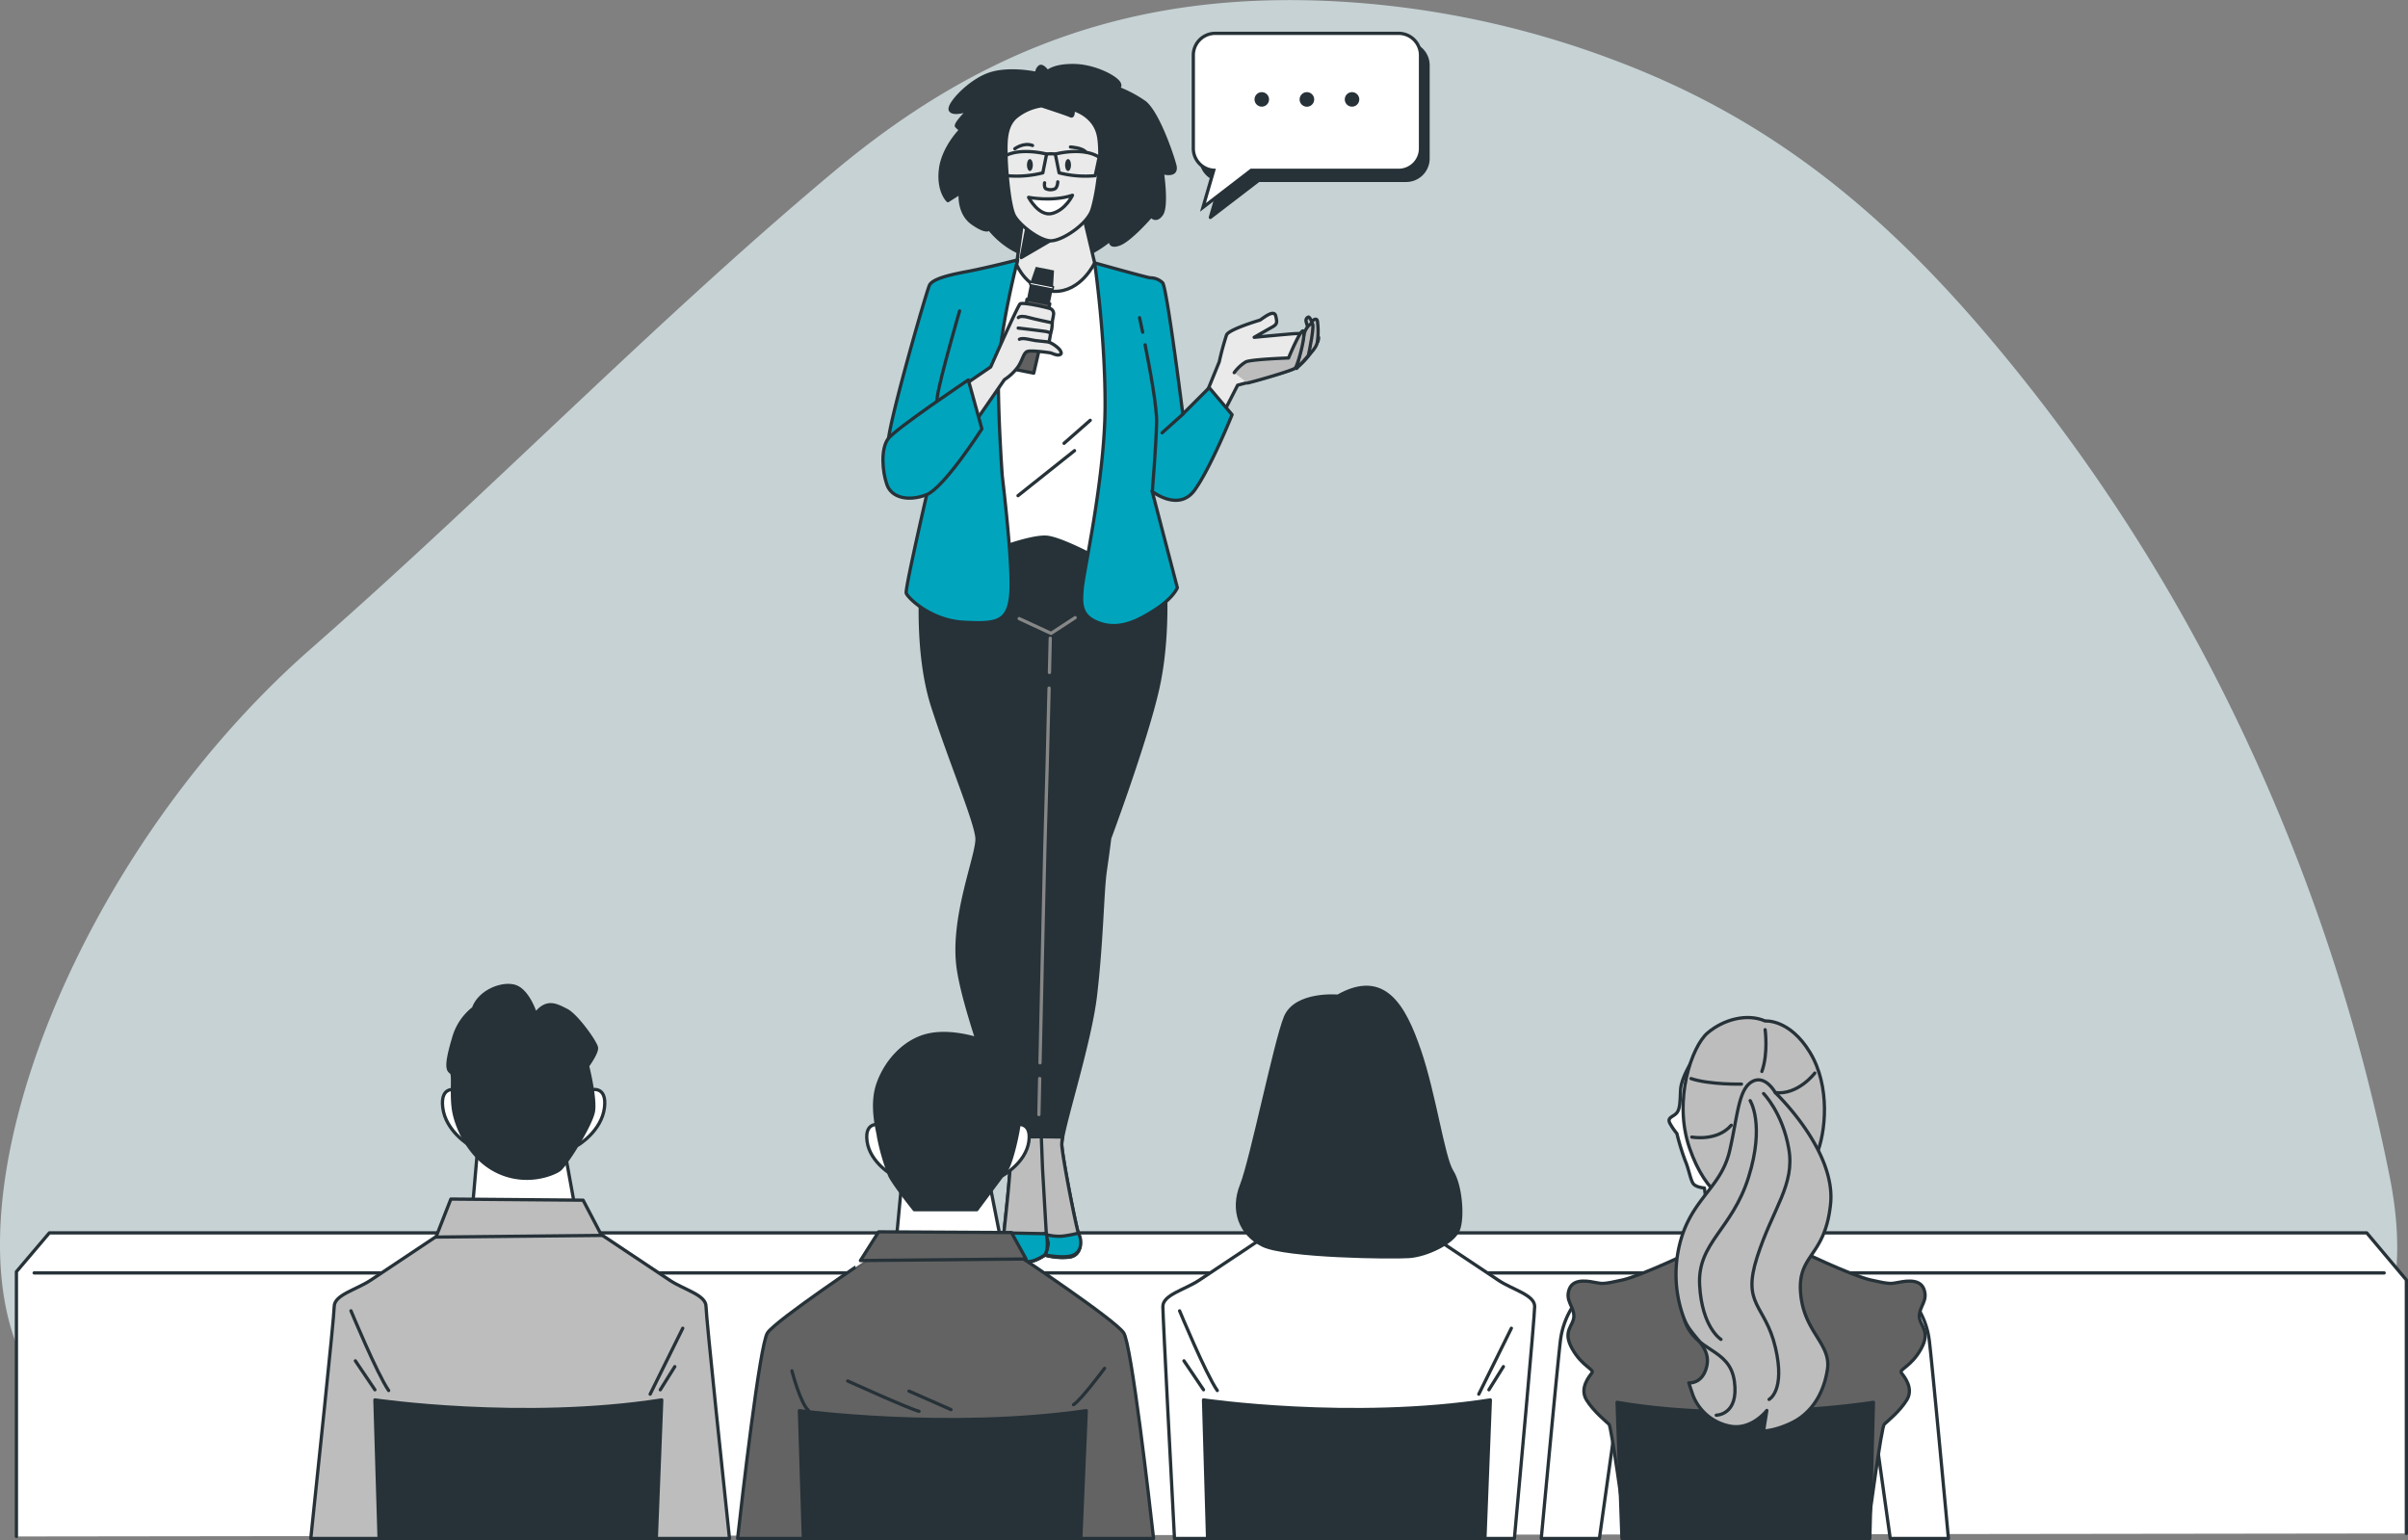
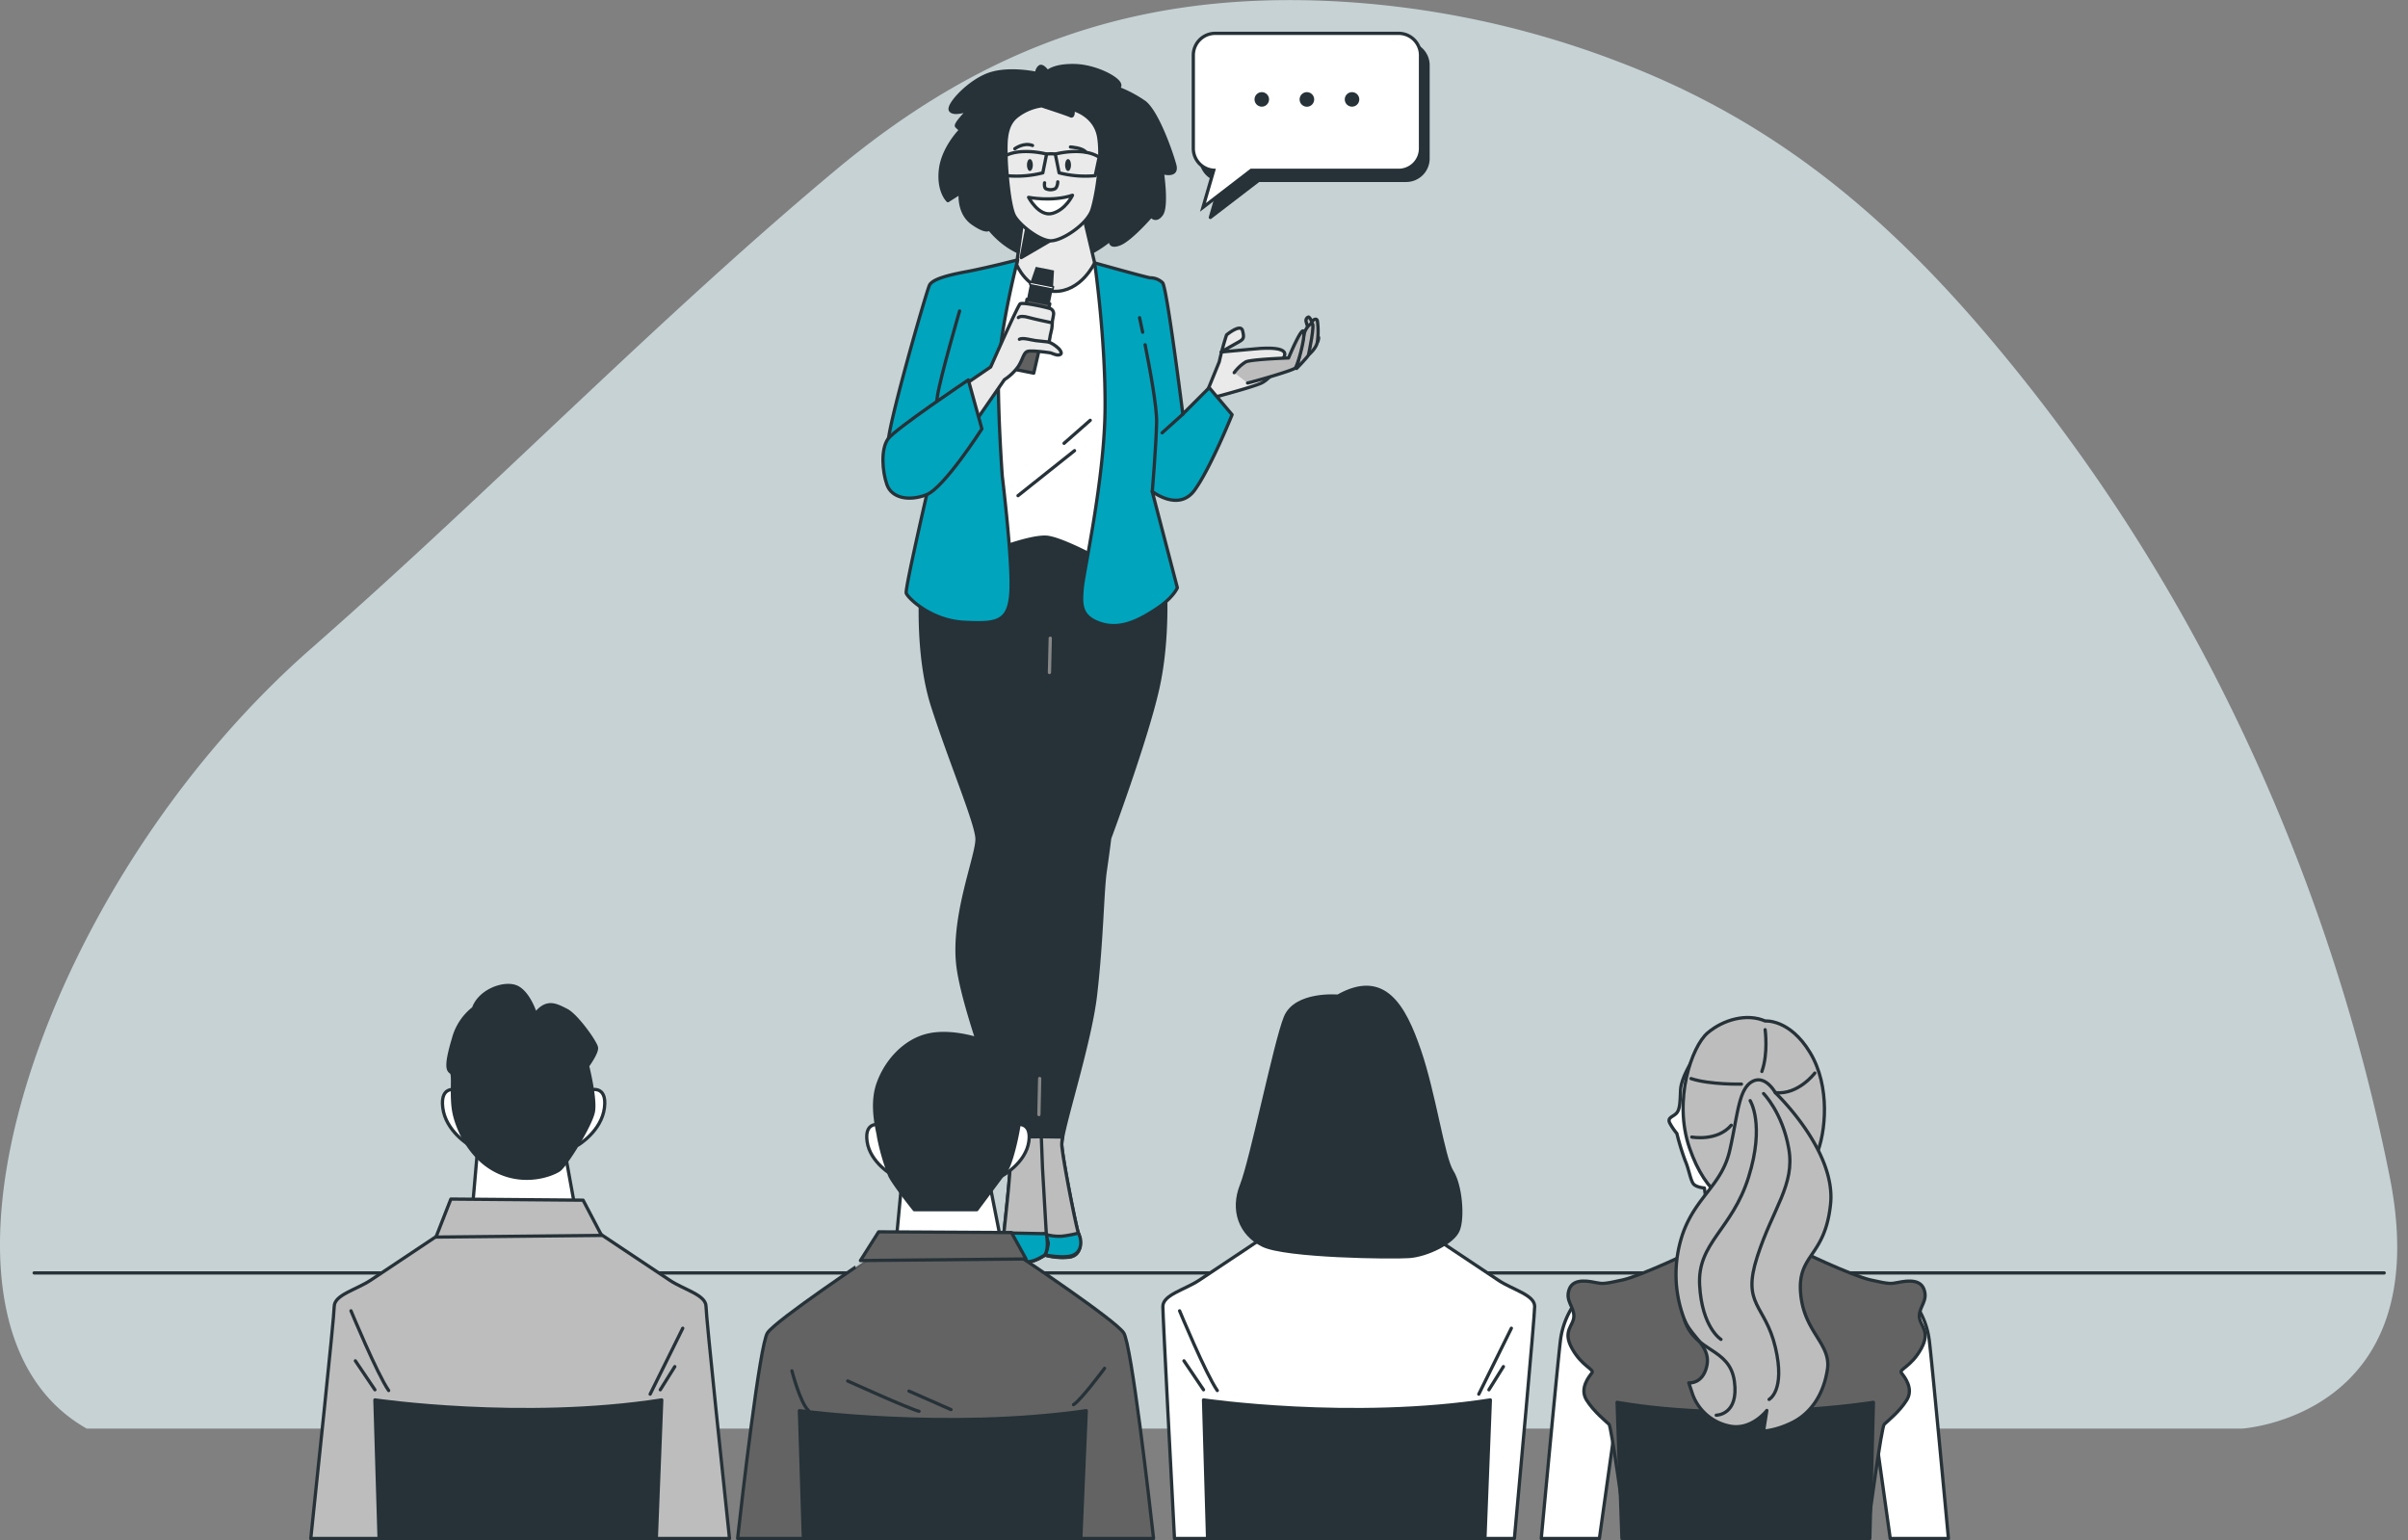
<svg xmlns="http://www.w3.org/2000/svg" viewBox="0 0 737.79 471.92">
  <rect x="0" y="0" width="737.79" height="471.92" fill="#808080" stroke="none" />
  <defs>
    <style>.cls-1{fill:#e5f5f8;opacity:0.7;}.cls-12,.cls-2,.cls-5{fill:#fff;}.cls-10,.cls-11,.cls-12,.cls-13,.cls-2,.cls-3,.cls-4,.cls-5,.cls-7,.cls-8{stroke:#263238;}.cls-10,.cls-11,.cls-12,.cls-13,.cls-2,.cls-3,.cls-4,.cls-7,.cls-8,.cls-9{stroke-linecap:round;stroke-linejoin:round;}.cls-3,.cls-9{fill:none;}.cls-4,.cls-6{fill:#263238;}.cls-5{stroke-miterlimit:10;}.cls-7{fill:#bdbdbd;}.cls-8{fill:#00a4bd;}.cls-9{stroke:#878787;}.cls-10{fill:#eaeaea;}.cls-11{fill:#616161;}.cls-12{stroke-width:0.5px;}.cls-13{fill:#636363;}</style>
  </defs>
  <title>bg_login</title>
  <g id="Background_Simple" data-name="Background Simple">
    <path class="cls-1" d="M519.25,243.12a547.93,547.93,0,0,0-77.74-116.71c-32.68-37.39-66-62.67-109-79a284,284,0,0,0-89.93-18.59C185.93,26.59,139.17,42,92.6,80.94c-49.93,41.74-96.51,89-145.16,132.79q-7.62,6.86-15.3,13.61c-84.86,74.45-126.07,206.69-68.7,239H523.7S583.76,462.73,569,389A588.2,588.2,0,0,0,519.25,243.12Z" transform="translate(163.15 -28.58)" />
  </g>
  <g id="Stage">
-     <polyline class="cls-2" points="5.03 470.81 5.03 389.67 15.12 377.78 725.15 377.78 737.29 392.21 737.29 469.89" />
    <line class="cls-3" x1="10.46" y1="390.05" x2="730.49" y2="390.05" />
  </g>
  <g id="Speech_Bubble" data-name="Speech Bubble">
    <path class="cls-4" d="M267.69,41.88H211.48a6.7,6.7,0,0,0-6.7,6.7V77.15A6.7,6.7,0,0,0,211,83.83l-3.3,11.37L222.5,83.85h45.19a6.7,6.7,0,0,0,6.7-6.7V48.58A6.7,6.7,0,0,0,267.69,41.88Z" transform="translate(163.15 -28.58)" />
    <path class="cls-5" d="M265.38,38.8H209.17a6.7,6.7,0,0,0-6.7,6.7V74.07a6.7,6.7,0,0,0,6.26,6.68l-3.3,11.37,14.76-11.35h45.19a6.7,6.7,0,0,0,6.7-6.7V45.5A6.7,6.7,0,0,0,265.38,38.8Z" transform="translate(163.15 -28.58)" />
    <path class="cls-6" d="M225.67,59.05a2.22,2.22,0,1,1-2.22-2.23A2.22,2.22,0,0,1,225.67,59.05Z" transform="translate(163.15 -28.58)" />
    <path class="cls-6" d="M239.5,59.05a2.23,2.23,0,1,1-2.22-2.23A2.23,2.23,0,0,1,239.5,59.05Z" transform="translate(163.15 -28.58)" />
    <path class="cls-6" d="M253.32,59.05a2.22,2.22,0,1,1-2.22-2.23A2.22,2.22,0,0,1,253.32,59.05Z" transform="translate(163.15 -28.58)" />
  </g>
  <g id="Character_6" data-name="Character 6">
    <path class="cls-4" d="M154.5,51.08s-8.36-1.9-14.56.25-12.79,9.37-11.9,11,5.69-.13,5.69-.13-4.43,4.44-3.79,5.07,1.26,1.14,1.26,1.14-5.44,5.44-6.2,12.15,2.28,9.5,2.28,9.5l3.8-2.41s-.76,6.21,3.79,9.37,5.07,1.65,5.07,1.65,5.44,7.47,14.31,8.73,13.8.26,17.09-1.52a37.46,37.46,0,0,0,5.82-3.92s-.76,2.66,2.66,1.39,9.75-8.61,9.75-8.61,1.39,2,3.17-.5.25-12.79.25-12.79,4.81,1.52,3.8-2.28S191.47,63,187.55,59.94A38.06,38.06,0,0,0,177.67,55s2.91,1.14,2.15-.76-7.47-5.45-13.8-5.57-8.23,1.9-8.23,1.9-1.64-2.41-2.53-1.4A2.56,2.56,0,0,0,154.5,51.08Z" transform="translate(163.15 -28.58)" />
    <path class="cls-3" d="M143.82,75.21s-1.84.61-1.53,3.22,2.84,6.68,2.84,6.68Z" transform="translate(163.15 -28.58)" />
    <path class="cls-3" d="M174.14,75.13s2.38-.3,2.15,3-2.45,7.52-2.45,7.52Z" transform="translate(163.15 -28.58)" />
    <path class="cls-4" d="M119.14,206.6s-1.92,21.63,3.46,38.38,13.23,35.29,13.59,40.39-8,24.39-5.72,40,14.88,46.38,15.87,53-2.56,30.69-2.23,33.39,5.67,3.5,7.81,3.47,5.07-2.05,5.07-2.05a20.29,20.29,0,0,0,7.45.63c3.6-.51,3.8-4,2.81-7.32s-4.8-22.78-5.08-27,8.58-30.78,10.33-46c2-17.2,2.07-31.79,3-38.15s1.34-9.89,1.34-9.89,11-29.52,14.66-45.56,2.3-33.2,2.28-34.61-5.21-16.89-5.21-16.89l-65.32-.51Z" transform="translate(163.15 -28.58)" />
    <path class="cls-7" d="M162.17,379.42a11,11,0,0,1,.26-2.43l-6.53-.09-9.84.1c.13.5.22.95.28,1.31,1,6.59-2.56,30.69-2.23,33.39s5.67,3.5,7.81,3.47,5.07-2.05,5.07-2.05a20.29,20.29,0,0,0,7.45.63c3.6-.51,3.8-4,2.81-7.32S162.45,383.65,162.17,379.42Z" transform="translate(163.15 -28.58)" />
    <path class="cls-8" d="M167.25,406.43a34.54,34.54,0,0,1-5,.94,14.36,14.36,0,0,1-5.6-.74,5.84,5.84,0,0,1,1.39,2.92,11.23,11.23,0,0,1-1,3.57s5.83,1.19,8.55.1S168.51,408.73,167.25,406.43Z" transform="translate(163.15 -28.58)" />
    <path class="cls-8" d="M157.43,406.62l-13-.26a41.6,41.6,0,0,0-.34,5.34c.34,2.7,5.67,3.5,7.81,3.47s5.07-2.05,5.07-2.05C158.38,411.05,157.43,406.62,157.43,406.62Z" transform="translate(163.15 -28.58)" />
    <polyline class="cls-7" points="319.05 348.32 319.42 358.01 320.58 378.04" />
    <path class="cls-9" d="M158.39,234.65c.15-6.21.25-10.51.25-10.51" transform="translate(163.15 -28.58)" />
-     <path class="cls-9" d="M155.5,354.25c.55-25.14,1.57-71.61,1.72-74.45.13-2.51.68-24.76,1.06-40.36" transform="translate(163.15 -28.58)" />
    <path class="cls-9" d="M155.16,370.11s.09-4.31.24-11.05" transform="translate(163.15 -28.58)" />
-     <polyline class="cls-9" points="312.27 189.56 322.04 194.08 329.42 189.26" />
    <path class="cls-2" d="M142.43,110.44s12.56-3.41,19.2-3a37,37,0,0,1,11.83,2.69,173.21,173.21,0,0,1,3.77,28.35c.72,15.42-1.25,48.79-2,53.81s-1.08,7.89-1.08,7.89-12.37-6.82-16.86-7-13.63,3.23-13.63,3.23-3.59-24.57-4.13-41.07.9-40.36.9-40.36Z" transform="translate(163.15 -28.58)" />
    <line class="cls-3" x1="311.91" y1="151.88" x2="329.23" y2="138.09" />
    <line class="cls-3" x1="334.04" y1="128.79" x2="326.02" y2="135.84" />
    <path class="cls-10" d="M150.09,96.79l-1.78,12.81s3.09,8,11.43,8.26,12.5-8.72,12.5-8.72l-3.16-13.36Z" transform="translate(163.15 -28.58)" />
    <polygon class="cls-4" points="314.64 69.66 312.89 78.94 322.6 73.26 314.64 69.66" />
    <path class="cls-10" d="M156,61a15.86,15.86,0,0,0-7.51,3.17c-3.82,2.89-3.45,8.37-3.38,12.49s1,15.23,2.58,18.05,7.54,7.52,11,7.65,11.29-5.09,12.7-9.46,3.22-15.76,2.07-22.43-7.83-8.34-7.83-8.34.26,2.44-.76,1.93S156,61,156,61Z" transform="translate(163.15 -28.58)" />
    <path class="cls-3" d="M156.9,84.6s-.22,1.35.36,1.79a3.4,3.4,0,0,0,2.68.1c.87-.3,1-2,1-2.18" transform="translate(163.15 -28.58)" />
    <path class="cls-2" d="M152,89.05s7.18,1.44,13.45-.64c0,0-2,4.38-6.13,5.55S152,89.05,152,89.05Z" transform="translate(163.15 -28.58)" />
    <path class="cls-3" d="M147.78,74.16s2.72-2.06,5.43-1" transform="translate(163.15 -28.58)" />
    <path class="cls-3" d="M164.83,73.62s3.69.21,4.66,1.52" transform="translate(163.15 -28.58)" />
    <path class="cls-6" d="M153.31,79.15c0,1-.41,1.82-.91,1.82s-.91-.81-.91-1.82.4-1.82.91-1.82S153.31,78.15,153.31,79.15Z" transform="translate(163.15 -28.58)" />
    <path class="cls-6" d="M165,79.15c0,1-.4,1.83-.91,1.83s-.91-.82-.91-1.83.4-1.83.91-1.83S165,78.14,165,79.15Z" transform="translate(163.15 -28.58)" />
    <path class="cls-3" d="M144.09,76.76l1.2,5.65a32.5,32.5,0,0,0,11.07-.87l1.16-5.75S149,73.51,144.09,76.76Z" transform="translate(163.15 -28.58)" />
    <path class="cls-3" d="M173.62,76.76l-1.2,5.65a32.5,32.5,0,0,1-11.07-.87l-1.16-5.75S168.73,73.51,173.62,76.76Z" transform="translate(163.15 -28.58)" />
    <path class="cls-3" d="M157.52,75.79a11.14,11.14,0,0,1,2.67,0" transform="translate(163.15 -28.58)" />
    <path class="cls-8" d="M148.65,108.22s-9.77,2.51-15.72,3.61-10.4,2.35-11.29,4.11S108.09,161.58,109,164.88s3.19,4.52,6.83,6.07a30.23,30.23,0,0,0,6.62,2s-8.38,35.94-7.94,37.37,7.5,8.38,17.64,8.93,13.89,0,14.44-9.26-2.65-35.5-2.65-35.5-1.21-16.53-1.21-30S148.65,108.22,148.65,108.22Z" transform="translate(163.15 -28.58)" />
    <path class="cls-3" d="M130.86,123.87S125,144,124.09,149.82s-1.88,20.49-1.88,20.49" transform="translate(163.15 -28.58)" />
    <polygon class="cls-6" points="322.63 88.14 315.63 86.76 317.35 81.77 322.94 82.88 322.63 88.14" />
    <rect class="cls-6" x="151.97" y="115.67" width="7.13" height="5.23" transform="translate(188.98 -56.44) rotate(11.16)" />
    <polygon class="cls-11" points="316.73 114.34 311.14 113.24 314.66 91.71 321.65 93.08 316.73 114.34" />
    <rect class="cls-12" x="152.4" y="115.72" width="7.2" height="0.8" transform="translate(188.57 -56.57) rotate(11.16)" />
    <path class="cls-10" d="M132,146.75l8.39-5.73s8.23-18.63,9-19.31,9,1.24,9.48,1.53a1.71,1.71,0,0,1,.79,1.65c-.08.66-.36,2-.36,2s-.09,1.65-.16,2.2-.5,2.16-.55,2.59-.33,1.74-.33,1.74a9.73,9.73,0,0,1,3.17,2.18c.95,1.23.57,1.62-.22,1.75s-2.15-.61-2.69-.68-5.57-.81-6.84-.41-1.42,2.49-2.93,4.74a15.86,15.86,0,0,1-4.16,3.92L135,158.79Z" transform="translate(163.15 -28.58)" />
    <path class="cls-3" d="M158.2,133.38s-2.81-.28-4.08-.44-4-1-4.93-.4" transform="translate(163.15 -28.58)" />
-     <path class="cls-3" d="M148.82,129.11c.17,0,6.86.81,8.12,1a4.79,4.79,0,0,1,1.65.47" transform="translate(163.15 -28.58)" />
    <path class="cls-3" d="M159,127.45s-5.32-1.1-6.87-1.56-2.83-.47-3.26,0" transform="translate(163.15 -28.58)" />
    <path class="cls-8" d="M133.54,145l4.15,15s-11.6,18.11-17,20.19-10.64,1-12.09-3.1-1.92-10.88.32-14S133.54,145,133.54,145Z" transform="translate(163.15 -28.58)" />
-     <path class="cls-10" d="M206.27,149.63l4.14-10.16a85.26,85.26,0,0,1,2.25-8.27c.75-1.69,9.59-4.33,10.16-4.51s4.32-3.58,4.89-1.32.37,2.63-1.32,3.57-5.27,3-5.27,3,11.85-1.13,12.6-1.13,8.09-.56,6.77,2.45-4.32,6.77-6.77,8.08-17.67,5.27-17.67,5.27l-4.52,8.84Z" transform="translate(163.15 -28.58)" />
+     <path class="cls-10" d="M206.27,149.63l4.14-10.16a85.26,85.26,0,0,1,2.25-8.27s4.32-3.58,4.89-1.32.37,2.63-1.32,3.57-5.27,3-5.27,3,11.85-1.13,12.6-1.13,8.09-.56,6.77,2.45-4.32,6.77-6.77,8.08-17.67,5.27-17.67,5.27l-4.52,8.84Z" transform="translate(163.15 -28.58)" />
    <path class="cls-7" d="M240.87,132.07s-2.46-6.82-3.21-6.34-.82,1-.47,2,1.7,5.25,1.7,5.46S240.73,134.73,240.87,132.07Z" transform="translate(163.15 -28.58)" />
    <path class="cls-7" d="M237.75,137.35s2.51-2.06,2.74-4.08a23.5,23.5,0,0,0,0-6.38c-.34-1.23-2,.12-1.72.81S237.77,136.08,237.75,137.35Z" transform="translate(163.15 -28.58)" />
    <path class="cls-7" d="M234.12,141.48s3.5-3.6,3.63-4.13,2.12-9.92,1.06-9.65-2.25,2.11-2.51,3.7S234.12,141.48,234.12,141.48Z" transform="translate(163.15 -28.58)" />
    <path class="cls-7" d="M215,142.77a12.55,12.55,0,0,1,3.56-3.31c1.72-.79,13.09-1.19,13.09-1.19s4.1-9.91,4.63-8.06-1.85,10.39-2.58,11.14-12.23,4.06-14.61,4.59" transform="translate(163.15 -28.58)" />
    <path class="cls-8" d="M172.24,109.14s3.38,23.19,3.19,44.81-6.58,50-7,54.91-.56,8.65,5.46,10.72,11.65-.75,17.11-4.32,6.58-6.59,6.58-6.59l-7.71-29.52s8.09,6.39,13-.38,11.48-23.12,11.48-23.12l-7-8.28-8.09,8.09s-4.89-38.93-6.2-40.24a5.42,5.42,0,0,0-3.76-1.51C188.59,113.71,172.24,109.14,172.24,109.14Z" transform="translate(163.15 -28.58)" />
    <line class="cls-3" x1="362.46" y1="126.88" x2="356.06" y2="132.63" />
    <path class="cls-3" d="M187.7,134.23c1.57,7.87,3.64,19.18,3.53,23.86-.19,7.52-1.32,21.06-1.32,21.06" transform="translate(163.15 -28.58)" />
    <path class="cls-3" d="M186,125.93s.39,1.74.95,4.44" transform="translate(163.15 -28.58)" />
  </g>
  <g id="Character_5" data-name="Character 5">
    <path class="cls-2" d="M416,500l-6-42.72V428.8h14.1A24.91,24.91,0,0,1,428,439.59c.72,5.77,4.79,49.24,5.83,60.41Z" transform="translate(163.15 -28.58)" />
    <path class="cls-2" d="M309.08,500c1.05-11.17,5.12-54.64,5.84-60.41a24.91,24.91,0,0,1,3.87-10.79h14.1v28.48l-6,42.72Z" transform="translate(163.15 -28.58)" />
    <path class="cls-13" d="M425.5,441.8c-3,5.53-6.91,6.36-6.08,7.46s3.87,4.7,1.66,8.29-6.09,6.64-6.92,7.47-4.29,26.57-5.44,35H335.3c-1.16-8.41-4.76-34.29-5.45-35s-4.7-3.87-6.91-7.47.83-7.18,1.66-8.29-3-1.93-6.09-7.46.56-6.91.56-9.95-2.77-4.7-1.39-8.3,6.64-2.21,8.3-1.93,1.93.55,8-.83,22.66-9.4,22.66-9.4l7.47-.53v-1.13l7.88.56,7.88-.56v1.13l7.46.53s16.59,8,22.67,9.4,6.36,1.1,8,.83,6.92-1.66,8.3,1.93-1.38,5.25-1.38,8.3S428.54,436.27,425.5,441.8Z" transform="translate(163.15 -28.58)" />
    <path class="cls-4" d="M333.8,500l-1.49-41.71c38.08,6.53,78.54,0,78.54,0L409.74,500Z" transform="translate(163.15 -28.58)" />
    <path class="cls-2" d="M355,354.18s-3.08,4.87-3.24,8.43-.16,6-1.3,7.14-2.92,1.29-1.94,3.08a18.93,18.93,0,0,0,2.11,3.08,74.35,74.35,0,0,0,2.59,8.43c1.13,2.59,1.62,6.16,2.59,7.13s3.25,1.14,3.25,1.14l1,7.3,6.81-8.6-6.65-40.86Z" transform="translate(163.15 -28.58)" />
    <path class="cls-7" d="M377.67,341.44s7.49-.72,13.77,9.67,4.83,24.64,1.93,31.4S384,397.25,376,398.45s-16.43-3.38-21.5-18.11.72-31.17,5.56-35.27S372.11,339,377.67,341.44Z" transform="translate(163.15 -28.58)" />
    <path class="cls-7" d="M380.81,363.43s18.6,17.63,16.91,34.06-10.15,15.22-9.18,27.29,9.42,15.46,8.21,23.43-5.31,13.53-10.63,16.19-8.93,2.66-8.93,2.66l1-6.28s-4.59,6-11.11,4.83a15.21,15.21,0,0,1-11.59-9.67l-1.21-3.62s4.35.48,5.55-5.31-4.59-8.7-6.76-13.77a38.46,38.46,0,0,1-.48-27.06c4.1-11.11,11.83-14.49,14.25-25.12s2.66-18.6,6.76-21S380.81,363.43,380.81,363.43Z" transform="translate(163.15 -28.58)" />
    <path class="cls-3" d="M378.88,457.39s5.07-2.65,1.93-15.94-10.39-12.8-5.56-27.78,11.6-22,9.67-33.09-7.73-16.91-7.73-16.91" transform="translate(163.15 -28.58)" />
    <path class="cls-3" d="M362.69,462.23s7,0,5.56-10.39-11.84-8.7-15.22-18.6" transform="translate(163.15 -28.58)" />
    <path class="cls-3" d="M373.08,365.84s4.59,7.25-.48,23.43-15.71,20.05-15,33.1S364.14,439,364.14,439" transform="translate(163.15 -28.58)" />
    <path class="cls-3" d="M377.67,344.1s1,7.25-1,12.8" transform="translate(163.15 -28.58)" />
    <path class="cls-3" d="M370.42,360.77s-9.66.24-15.46-1.69" transform="translate(163.15 -28.58)" />
    <path class="cls-3" d="M355.2,377s7.73,1.45,12.08-3.62" transform="translate(163.15 -28.58)" />
    <path class="cls-3" d="M392.89,357.39s-5.08,6.76-12.08,6" transform="translate(163.15 -28.58)" />
  </g>
  <g id="Character_4" data-name="Character 4">
    <path class="cls-7" d="M60.36,500c-1.44-13.57-7.19-68-7.19-71.08,0-3.55-6.67-5.1-11.05-8S17.5,404.51,17.5,404.51l-21.29-.67-21.28.67s-20.24,13.54-24.62,16.42-11.06,4.44-11.06,8c0,3.11-5.75,57.51-7.18,71.08Z" transform="translate(163.15 -28.58)" />
    <path class="cls-3" d="M-55.61,430.25s8,19.31,11.54,24.42" transform="translate(163.15 -28.58)" />
    <line class="cls-3" x1="108.88" y1="416.99" x2="114.87" y2="425.86" />
    <line class="cls-3" x1="209.19" y1="407" x2="199.2" y2="427.2" />
    <line class="cls-3" x1="206.75" y1="418.76" x2="202.31" y2="425.86" />
    <polygon class="cls-2" points="146.28 352.68 144.56 372.39 176.61 372.39 173.18 353.54 146.28 352.68" />
    <path class="cls-2" d="M-23,362.61s-5.38-1.8-4.49,5.39,8.08,11.44,8.08,11.44Z" transform="translate(163.15 -28.58)" />
    <path class="cls-2" d="M17.56,362.61s5.38-1.8,4.49,5.39S14,379.44,14,379.44Z" transform="translate(163.15 -28.58)" />
    <path class="cls-4" d="M19.6,349.59c-.22-1.57-6.06-9.88-9.2-11.45s-6.06-3.37-9.65,1.35l-.31-.21a1.3,1.3,0,0,0,.21-.73s-2-6-5.58-7.54-10.85.91-13,6.18c-.05.13-.07.23-.12.35a17.48,17.48,0,0,0-6.16,9.35c-2.69,9-1.57,9.66-.67,10.33s-.23,7.41.9,12.57,5.16,14.14,13.69,18,16.39.67,18.41-.67,9.87-13.92,10.55-18-1.8-13.92-1.8-13.92S19.83,351.16,19.6,349.59Z" transform="translate(163.15 -28.58)" />
    <polygon class="cls-7" points="138.14 367.42 133.58 379.07 184.32 378.56 178.66 367.76 138.14 367.42" />
    <path class="cls-4" d="M37.94,500l1.66-42.45c-42.61,6.66-87.88,0-87.88,0L-47,500Z" transform="translate(163.15 -28.58)" />
  </g>
  <g id="Character_3" data-name="Character 3">
    <path class="cls-2" d="M300.85,500c1.24-13.57,6.21-68,6.21-71.08,0-3.55-6.68-5.1-11.06-8s-24.62-16.42-24.62-16.42l-21.28-.67-21.29.67s-20.23,13.54-24.62,16.42-11.05,4.44-11.05,8c0,3.11,2.84,57.51,3.56,71.08Z" transform="translate(163.15 -28.58)" />
    <path class="cls-3" d="M198.27,430.25s8,19.31,11.55,24.42" transform="translate(163.15 -28.58)" />
    <line class="cls-3" x1="362.76" y1="416.99" x2="368.75" y2="425.86" />
    <line class="cls-3" x1="463.07" y1="407" x2="453.09" y2="427.2" />
    <line class="cls-3" x1="460.63" y1="418.76" x2="456.19" y2="425.86" />
    <path class="cls-4" d="M291.82,500l1.66-42.45c-42.61,6.66-87.88,0-87.88,0L206.84,500Z" transform="translate(163.15 -28.58)" />
    <path class="cls-4" d="M246.76,333.83s-13-1.15-16.1,6.52-10.36,43.72-13.42,51.39-.39,14.95,6.51,18.4,39.5,3.84,44.87,3.46,13.43-4.22,15-8.06.77-13.8-1.92-18-5.37-23.78-10-37.2S261,325.78,246.76,333.83Z" transform="translate(163.15 -28.58)" />
  </g>
  <g id="Character_2" data-name="Character 2">
    <path class="cls-13" d="M190.29,500c-1.31-11.7-6.79-59.54-9.15-63-2.69-4-31.66-23.3-31.66-23.3l-22.9-.92-22.9.92S74.71,433,72,437c-2.37,3.5-7.84,51.34-9.15,63Z" transform="translate(163.15 -28.58)" />
    <path class="cls-3" d="M96.58,451.74s18.77,8.52,21.85,9.29" transform="translate(163.15 -28.58)" />
    <line class="cls-3" x1="278.5" y1="426.26" x2="291.38" y2="431.94" />
    <path class="cls-3" d="M175.28,447.86S168,457.68,165.76,459" transform="translate(163.15 -28.58)" />
    <path class="cls-3" d="M79.49,448.64s2.53,9.81,5.05,12.14" transform="translate(163.15 -28.58)" />
    <polygon class="cls-2" points="276.32 361.92 274.61 380.09 306.66 380.09 303.23 362.71 276.32 361.92" />
    <path class="cls-2" d="M107,373.3s-5.39-1.66-4.49,5,8.08,10.55,8.08,10.55Z" transform="translate(163.15 -28.58)" />
    <path class="cls-2" d="M147.6,373.3s5.39-1.66,4.49,5S144,388.82,144,388.82Z" transform="translate(163.15 -28.58)" />
    <polygon class="cls-13" points="269.21 377.46 263.63 386.26 314.37 385.78 309.9 377.68 269.21 377.46" />
    <path class="cls-4" d="M168,500l1.67-39.15c-42.61,6.14-87.89,0-87.89,0L83,500Z" transform="translate(163.15 -28.58)" />
    <path class="cls-4" d="M138.15,347.51s-8.76-3.37-16.43-1.85-13.52,8.25-15.89,15.15.18,15,.18,16a67.34,67.34,0,0,0,3.47,12c1.28,2.69,7.49,10.44,7.49,10.44h19.17s7.68-10.28,9.14-12.3,3.65-11.45,4-15.49-2.37-15.84-5.11-19.37A13.52,13.52,0,0,0,138.15,347.51Z" transform="translate(163.15 -28.58)" />
  </g>
</svg>